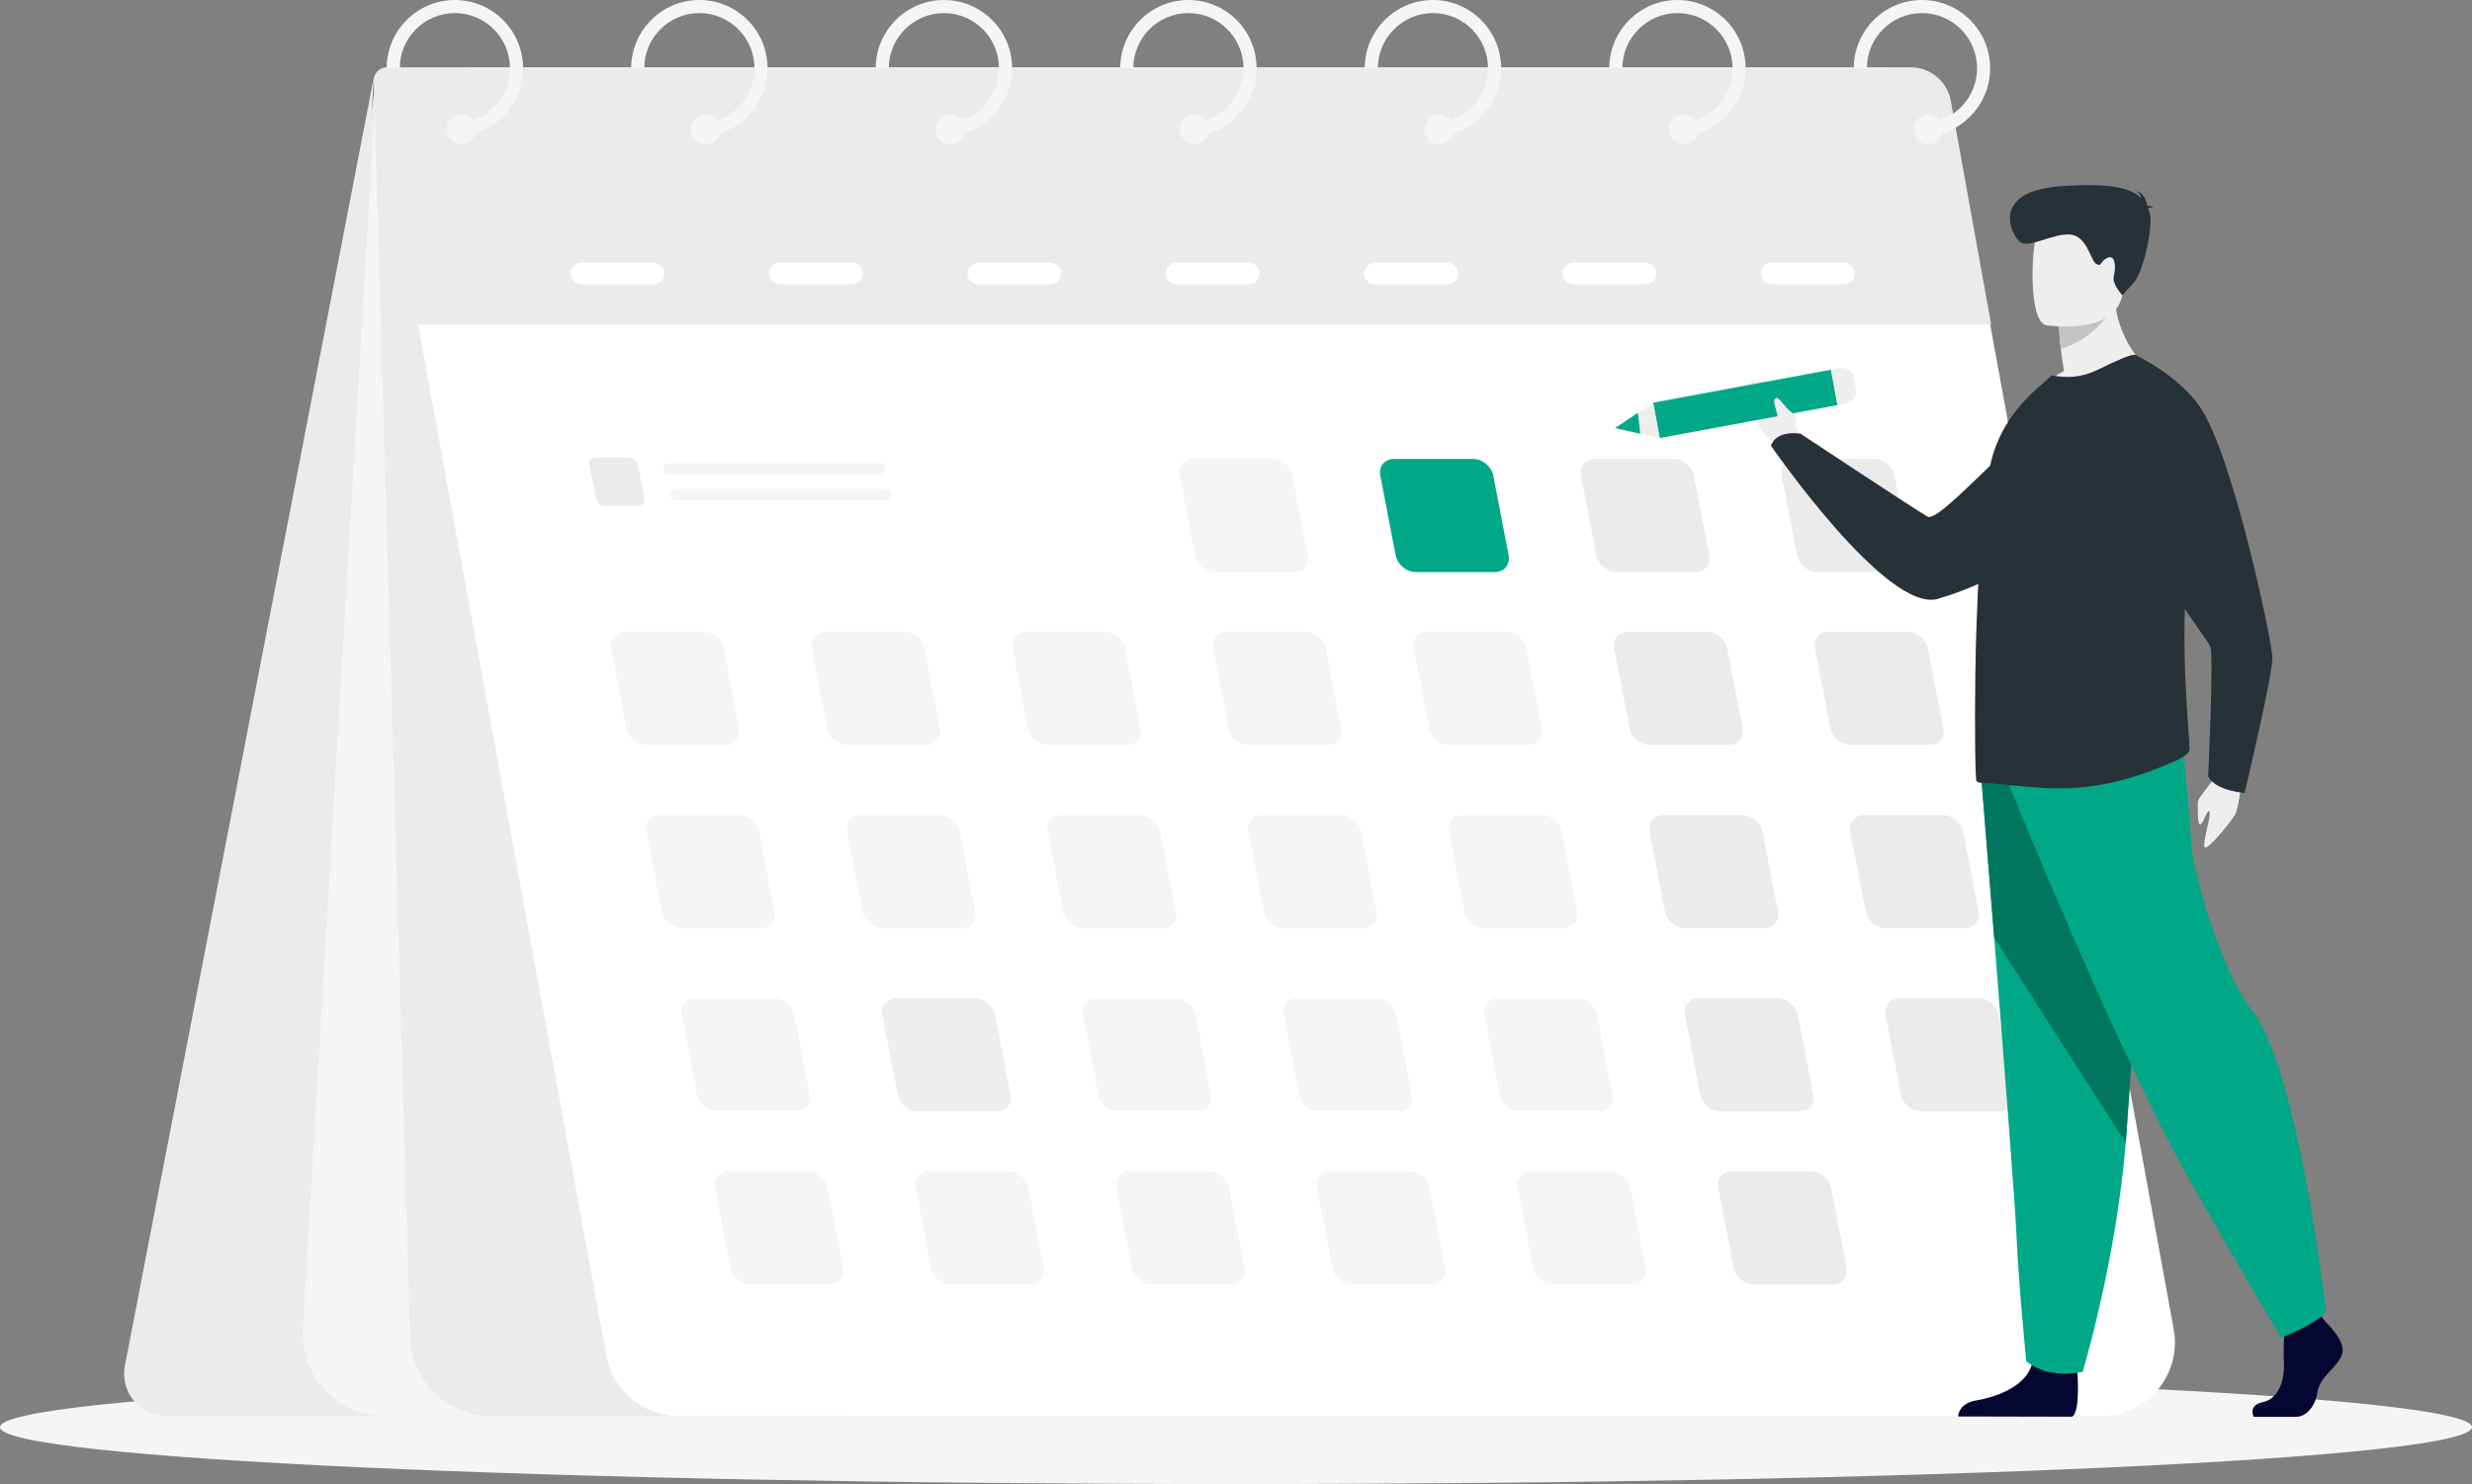
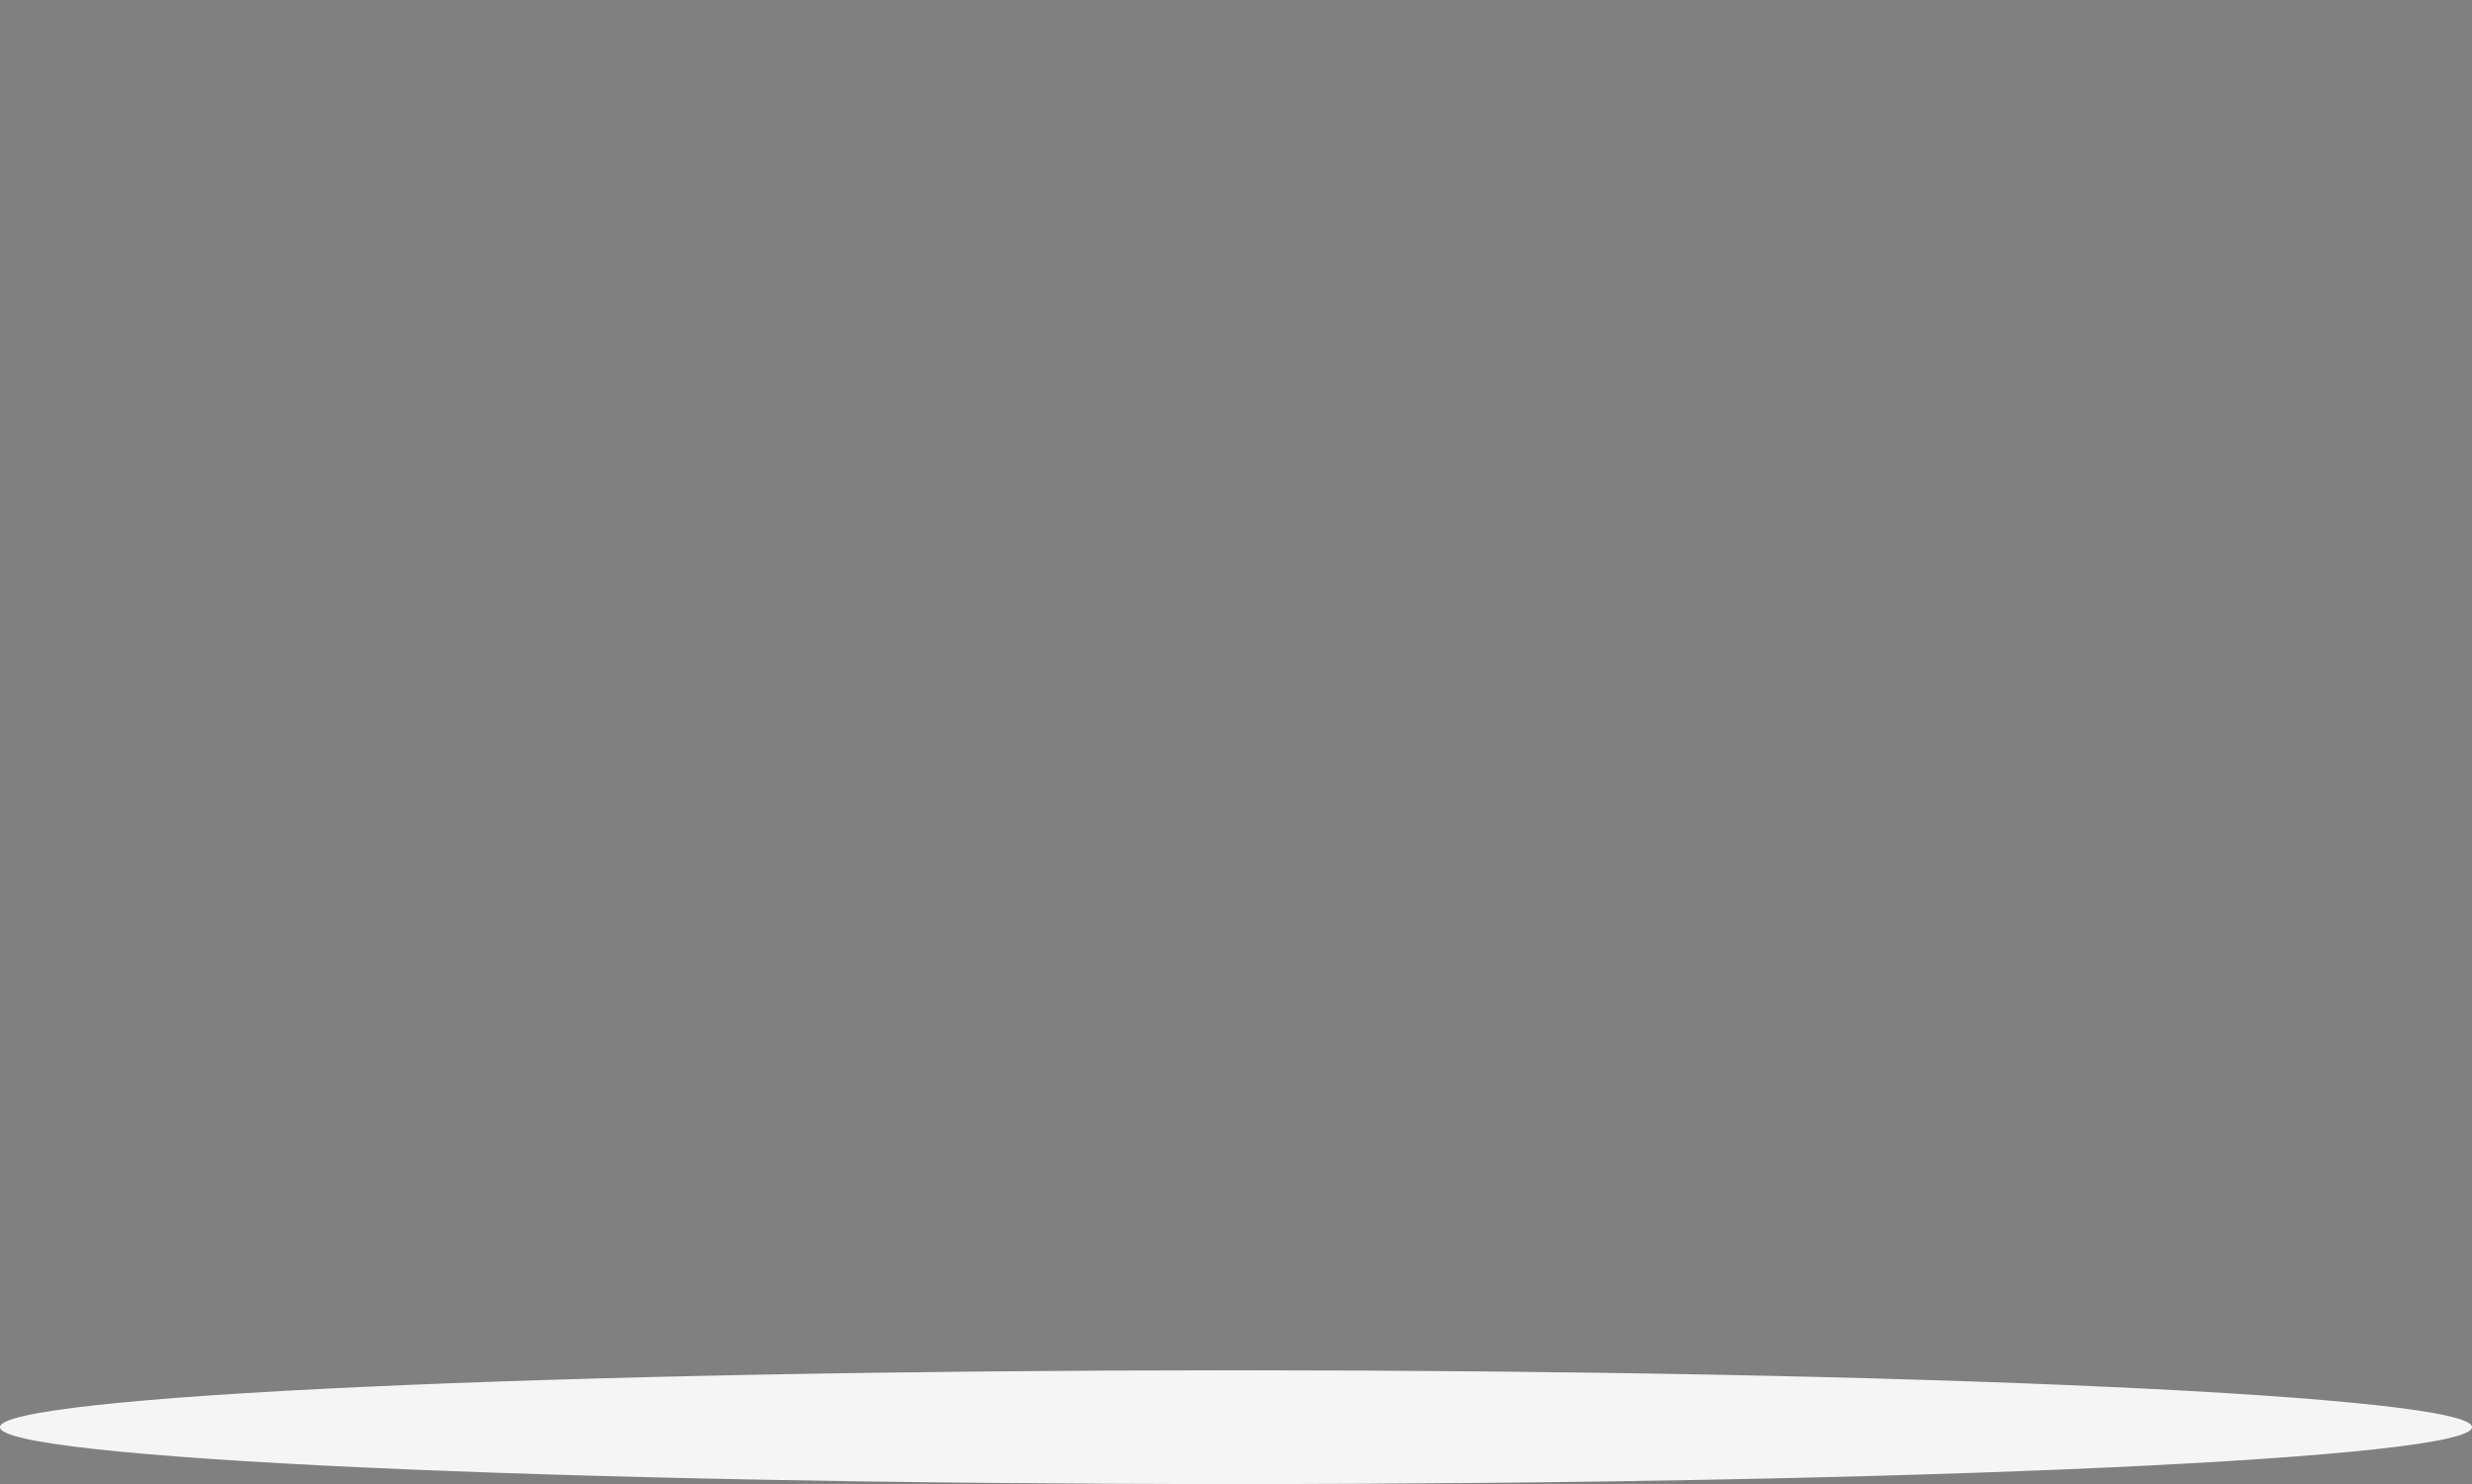
<svg xmlns="http://www.w3.org/2000/svg" width="478" height="287" viewBox="0 0 478 287" fill="none">
  <rect x="0" y="0" width="478" height="287" fill="#808080" stroke="none" />
  <path d="M239 287C370.996 287 478 282.075 478 276C478 269.925 370.996 265 239 265C107.004 265 0 269.925 0 276C0 282.075 107.004 287 239 287Z" fill="#F5F5F5" />
  <g clip-path="url(#clip0)">
    <path d="M72.258 15.091L24.15 264.102C23.173 269.166 27.046 273.867 32.2 273.867H57.572L72.258 15.091Z" fill="#EBEBEB" />
    <path d="M72.838 14.084L40.952 258.572C39.896 266.678 46.2 273.867 54.364 273.867H101.144L74.767 13.202L72.838 14.084Z" fill="#EBEBEB" />
    <path d="M72.838 14.084L58.563 257.013C58.026 266.159 65.289 273.867 74.438 273.867H144.205L72.838 14.084Z" fill="#F5F5F5" />
    <path d="M72.301 16.066L79.242 257.013C78.705 266.159 85.967 273.867 95.116 273.867H164.883L72.301 16.066Z" fill="#EBEBEB" />
    <path d="M406.328 273.867H131.247C124.378 273.867 118.494 268.954 117.255 262.188L75.397 33.013C73.496 22.61 81.479 13.023 92.045 13.023H363.89C370.759 13.023 376.647 17.936 377.882 24.703L420.323 257.071C421.912 265.811 415.205 273.867 406.328 273.867Z" fill="white" />
    <path d="M80.842 62.776H385.023L377.223 19.506C376.547 15.754 373.282 13.023 369.474 13.023H74.839C73.228 13.023 72.011 14.485 72.301 16.069L80.842 62.776Z" fill="#EBEBEB" />
    <path d="M87.954 0C80.68 0 74.767 5.92 74.767 13.199H77.302C77.302 7.318 82.08 2.53 87.957 2.53C93.835 2.53 98.614 7.314 98.614 13.199C98.614 14.381 98.42 15.514 98.066 16.575C97.021 19.71 94.558 22.201 91.44 23.28C90.531 23.595 89.565 23.796 88.562 23.85V26.387C89.733 26.333 90.86 26.129 91.931 25.788C96.208 24.434 99.551 20.943 100.704 16.575C100.99 15.496 101.141 14.364 101.141 13.199C101.141 5.92 95.227 0 87.954 0Z" fill="#F5F5F5" />
    <path d="M92.034 25.029C92.034 25.294 91.999 25.548 91.931 25.792C91.598 27.003 90.492 27.889 89.178 27.889C87.603 27.889 86.322 26.609 86.322 25.029C86.322 23.452 87.6 22.169 89.178 22.169C90.098 22.169 90.914 22.606 91.44 23.283C91.812 23.767 92.034 24.369 92.034 25.029Z" fill="#F5F5F5" />
    <path d="M135.235 0C127.961 0 122.048 5.92 122.048 13.199H124.579C124.579 7.318 129.361 2.53 135.235 2.53C141.109 2.53 145.891 7.314 145.891 13.199C145.891 14.381 145.697 15.514 145.343 16.575C144.298 19.71 141.835 22.201 138.721 23.28C137.812 23.595 136.846 23.796 135.84 23.85V26.387C137.01 26.333 138.138 26.129 139.208 25.788C143.489 24.434 146.829 20.943 147.985 16.575C148.271 15.496 148.421 14.364 148.421 13.199C148.425 5.92 142.508 0 135.235 0Z" fill="#F5F5F5" />
-     <path d="M139.312 25.029C139.312 25.294 139.276 25.548 139.208 25.792C138.875 27.003 137.773 27.889 136.455 27.889C134.88 27.889 133.599 26.609 133.599 25.029C133.599 23.452 134.877 22.169 136.455 22.169C137.379 22.169 138.195 22.606 138.721 23.283C139.093 23.767 139.312 24.369 139.312 25.029Z" fill="#F5F5F5" />
    <path d="M182.519 0C175.246 0 169.333 5.92 169.333 13.199H171.863C171.863 7.318 176.642 2.53 182.519 2.53C188.397 2.53 193.175 7.314 193.175 13.199C193.175 14.381 192.982 15.514 192.628 16.575C191.582 19.71 189.12 22.201 186.006 23.28C185.096 23.595 184.13 23.796 183.124 23.85V26.387C184.291 26.333 185.422 26.129 186.492 25.788C190.773 24.43 194.113 20.943 195.266 16.575C195.552 15.496 195.702 14.364 195.702 13.199C195.702 5.92 189.785 0 182.519 0Z" fill="#F5F5F5" />
    <path d="M186.596 25.029C186.596 25.294 186.56 25.548 186.492 25.792C186.159 27.003 185.053 27.889 183.74 27.889C182.165 27.889 180.883 26.609 180.883 25.029C180.883 23.452 182.161 22.169 183.74 22.169C184.66 22.169 185.476 22.606 186.006 23.283C186.374 23.767 186.596 24.369 186.596 25.029Z" fill="#F5F5F5" />
    <path d="M229.797 0C222.523 0 216.61 5.92 216.61 13.199H219.141C219.141 7.318 223.919 2.53 229.797 2.53C235.67 2.53 240.453 7.314 240.453 13.199C240.453 14.381 240.259 15.514 239.905 16.575C238.86 19.71 236.397 22.201 233.279 23.28C232.37 23.595 231.404 23.796 230.401 23.85V26.387C231.568 26.333 232.699 26.129 233.77 25.788C238.051 24.43 241.39 20.943 242.543 16.575C242.829 15.496 242.98 14.364 242.98 13.199C242.987 5.92 237.07 0 229.797 0Z" fill="#F5F5F5" />
    <path d="M233.877 25.029C233.877 25.294 233.841 25.548 233.773 25.792C233.44 27.003 232.334 27.889 231.021 27.889C229.442 27.889 228.164 26.609 228.164 25.029C228.164 23.452 229.442 22.169 231.021 22.169C231.941 22.169 232.757 22.606 233.283 23.283C233.655 23.767 233.877 24.369 233.877 25.029Z" fill="#F5F5F5" />
    <path d="M277.081 0C269.808 0 263.894 5.92 263.894 13.199H266.425C266.425 7.318 271.207 2.53 277.081 2.53C282.955 2.53 287.737 7.314 287.737 13.199C287.737 14.381 287.544 15.514 287.189 16.575C286.144 19.71 283.682 22.201 280.564 23.28C279.655 23.595 278.688 23.796 277.686 23.85V26.387C278.856 26.333 279.984 26.129 281.054 25.788C285.335 24.434 288.675 20.943 289.831 16.575C290.117 15.496 290.268 14.364 290.268 13.199C290.268 5.92 284.351 0 277.081 0Z" fill="#F5F5F5" />
    <path d="M281.154 25.029C281.154 25.294 281.119 25.548 281.051 25.792C280.718 27.003 279.615 27.889 278.298 27.889C276.723 27.889 275.442 26.609 275.442 25.029C275.442 23.452 276.719 22.169 278.298 22.169C279.222 22.169 280.038 22.606 280.56 23.283C280.936 23.767 281.154 24.369 281.154 25.029Z" fill="#F5F5F5" />
    <path d="M324.362 0C317.089 0 311.175 5.92 311.175 13.199H313.706C313.706 7.318 318.485 2.53 324.362 2.53C330.239 2.53 335.018 7.314 335.018 13.199C335.018 14.381 334.825 15.514 334.47 16.575C333.425 19.71 330.962 22.201 327.845 23.28C326.936 23.595 325.973 23.796 324.967 23.85V26.387C326.137 26.333 327.265 26.129 328.335 25.788C332.613 24.434 335.956 20.943 337.108 16.575C337.395 15.496 337.545 14.364 337.545 13.199C337.545 5.92 331.632 0 324.362 0Z" fill="#F5F5F5" />
    <path d="M328.439 25.029C328.439 25.294 328.403 25.548 328.335 25.792C328.002 27.003 326.896 27.889 325.583 27.889C324.008 27.889 322.726 26.609 322.726 25.029C322.726 23.452 324.004 22.169 325.583 22.169C326.503 22.169 327.319 22.606 327.845 23.283C328.217 23.767 328.439 24.369 328.439 25.029Z" fill="#F5F5F5" />
-     <path d="M371.643 0C364.369 0 358.456 5.92 358.456 13.199H360.987C360.987 7.318 365.765 2.53 371.643 2.53C377.517 2.53 382.299 7.314 382.299 13.199C382.299 14.381 382.105 15.514 381.751 16.575C380.706 19.71 378.243 22.201 375.126 23.28C374.216 23.595 373.253 23.796 372.248 23.85V26.387C373.418 26.333 374.546 26.129 375.616 25.788C379.893 24.434 383.237 20.943 384.389 16.575C384.675 15.496 384.826 14.364 384.826 13.199C384.829 5.92 378.913 0 371.643 0Z" fill="#F5F5F5" />
    <path d="M375.72 25.029C375.72 25.294 375.684 25.548 375.616 25.792C375.283 27.003 374.177 27.889 372.863 27.889C371.288 27.889 370.007 26.609 370.007 25.029C370.007 23.452 371.285 22.169 372.863 22.169C373.783 22.169 374.599 22.606 375.125 23.283C375.501 23.767 375.72 24.369 375.72 25.029Z" fill="#F5F5F5" />
    <path d="M256.746 144.062H241.369C239.59 144.062 237.857 142.607 237.514 140.826L234.546 125.43C234.203 123.649 235.377 122.194 237.156 122.194H252.533C254.312 122.194 256.045 123.649 256.388 125.43L259.356 140.826C259.699 142.607 258.525 144.062 256.746 144.062Z" fill="#F5F5F5" />
    <path d="M295.547 144.062H280.17C278.391 144.062 276.659 142.607 276.315 140.826L273.351 125.43C273.008 123.649 274.182 122.194 275.961 122.194H291.338C293.117 122.194 294.849 123.649 295.193 125.43L298.16 140.826C298.5 142.607 297.326 144.062 295.547 144.062Z" fill="#F5F5F5" />
    <path d="M334.349 144.062H318.971C317.192 144.062 315.46 142.607 315.116 140.826L312.152 125.43C311.809 123.649 312.983 122.194 314.762 122.194H330.139C331.918 122.194 333.651 123.649 333.994 125.43L336.962 140.826C337.302 142.607 336.128 144.062 334.349 144.062Z" fill="#EBEBEB" />
    <path d="M140.343 144.062H124.965C123.186 144.062 121.454 142.607 121.11 140.826L118.143 125.43C117.799 123.649 118.973 122.194 120.752 122.194H136.13C137.909 122.194 139.641 123.649 139.985 125.43L142.952 140.826C143.292 142.607 142.118 144.062 140.343 144.062Z" fill="#F5F5F5" />
    <path d="M123.487 97.843H116.879C116.117 97.843 115.369 97.215 115.222 96.452L113.948 89.837C113.801 89.073 114.306 88.446 115.068 88.446H121.676C122.438 88.446 123.186 89.073 123.333 89.837L124.607 96.452C124.758 97.219 124.253 97.843 123.487 97.843Z" fill="#EBEBEB" />
    <path d="M179.144 144.062H163.767C161.988 144.062 160.255 142.607 159.911 140.826L156.944 125.43C156.6 123.649 157.775 122.194 159.554 122.194H174.931C176.71 122.194 178.442 123.649 178.786 125.43L181.753 140.826C182.093 142.607 180.919 144.062 179.144 144.062Z" fill="#F5F5F5" />
    <path d="M217.945 144.062H202.568C200.789 144.062 199.056 142.607 198.713 140.826L195.745 125.43C195.402 123.649 196.576 122.194 198.355 122.194H213.732C215.511 122.194 217.243 123.649 217.587 125.43L220.554 140.826C220.898 142.607 219.724 144.062 217.945 144.062Z" fill="#F5F5F5" />
    <path d="M373.153 144.062H357.776C355.997 144.062 354.265 142.607 353.921 140.826L350.954 125.43C350.61 123.649 351.784 122.194 353.563 122.194H368.94C370.719 122.194 372.452 123.649 372.795 125.43L375.763 140.826C376.103 142.607 374.929 144.062 373.153 144.062Z" fill="#EBEBEB" />
    <path d="M250.303 110.626H234.926C233.15 110.626 231.414 109.171 231.071 107.39L228.103 91.994C227.76 90.213 228.934 88.758 230.713 88.758H246.09C247.869 88.758 249.602 90.213 249.945 91.994L252.913 107.39C253.256 109.171 252.082 110.626 250.303 110.626Z" fill="#F5F5F5" />
    <path d="M289.108 110.626H273.731C271.952 110.626 270.219 109.171 269.876 107.39L266.908 91.994C266.565 90.213 267.739 88.758 269.518 88.758H284.895C286.674 88.758 288.406 90.213 288.75 91.994L291.717 107.39C292.057 109.171 290.883 110.626 289.108 110.626Z" fill="#00A887" />
    <path d="M327.909 110.626H312.532C310.753 110.626 309.02 109.171 308.677 107.39L305.709 91.994C305.366 90.213 306.54 88.758 308.319 88.758H323.696C325.475 88.758 327.208 90.213 327.551 91.994L330.519 107.39C330.859 109.171 329.685 110.626 327.909 110.626Z" fill="#EBEBEB" />
    <path d="M366.71 110.626H351.333C349.554 110.626 347.822 109.171 347.478 107.39L344.511 91.994C344.167 90.213 345.341 88.758 347.12 88.758H362.497C364.273 88.758 366.009 90.213 366.352 91.994L369.32 107.39C369.66 109.171 368.486 110.626 366.71 110.626Z" fill="#EBEBEB" />
    <path d="M263.576 179.501H248.198C246.419 179.501 244.687 178.046 244.343 176.265L241.376 160.869C241.032 159.088 242.206 157.633 243.985 157.633H259.363C261.142 157.633 262.874 159.088 263.218 160.869L266.185 176.265C266.525 178.046 265.351 179.501 263.576 179.501Z" fill="#F5F5F5" />
    <path d="M302.377 179.501H287C285.221 179.501 283.488 178.046 283.145 176.265L280.177 160.869C279.834 159.088 281.008 157.633 282.787 157.633H298.164C299.943 157.633 301.675 159.088 302.019 160.869L304.986 176.265C305.326 178.046 304.152 179.501 302.377 179.501Z" fill="#F5F5F5" />
    <path d="M341.178 179.501H325.801C324.025 179.501 322.289 178.046 321.946 176.265L318.978 160.869C318.635 159.088 319.809 157.633 321.588 157.633H336.965C338.741 157.633 340.477 159.088 340.82 160.869L343.788 176.265C344.131 178.046 342.957 179.501 341.178 179.501Z" fill="#EBEBEB" />
    <path d="M147.169 179.501H131.791C130.012 179.501 128.28 178.046 127.936 176.265L124.969 160.869C124.625 159.088 125.799 157.633 127.578 157.633H142.956C144.735 157.633 146.467 159.088 146.811 160.869L149.778 176.265C150.122 178.046 148.948 179.501 147.169 179.501Z" fill="#F5F5F5" />
    <path d="M185.97 179.501H170.592C168.814 179.501 167.081 178.046 166.737 176.265L163.77 160.869C163.426 159.088 164.6 157.633 166.379 157.633H181.757C183.532 157.633 185.268 159.088 185.612 160.869L188.579 176.265C188.923 178.046 187.749 179.501 185.97 179.501Z" fill="#F5F5F5" />
    <path d="M224.775 179.501H209.397C207.618 179.501 205.886 178.046 205.542 176.265L202.575 160.869C202.231 159.088 203.405 157.633 205.184 157.633H220.562C222.341 157.633 224.073 159.088 224.417 160.869L227.384 176.265C227.724 178.046 226.55 179.501 224.775 179.501Z" fill="#F5F5F5" />
    <path d="M379.979 179.501H364.602C362.823 179.501 361.091 178.046 360.747 176.265L357.78 160.869C357.436 159.088 358.61 157.633 360.389 157.633H375.766C377.545 157.633 379.278 159.088 379.621 160.869L382.589 176.265C382.932 178.046 381.758 179.501 379.979 179.501Z" fill="#EBEBEB" />
    <path d="M270.402 214.94H255.025C253.246 214.94 251.513 213.485 251.169 211.704L248.202 196.309C247.858 194.531 249.033 193.073 250.812 193.073H266.189C267.968 193.073 269.7 194.528 270.044 196.309L273.011 211.704C273.355 213.485 272.181 214.94 270.402 214.94Z" fill="#F5F5F5" />
    <path d="M309.203 214.94H293.826C292.047 214.94 290.314 213.485 289.971 211.704L287.003 196.309C286.66 194.531 287.834 193.073 289.613 193.073H304.99C306.769 193.073 308.501 194.528 308.845 196.309L311.812 211.704C312.156 213.485 310.982 214.94 309.203 214.94Z" fill="#F5F5F5" />
    <path d="M348.008 214.94H332.63C330.851 214.94 329.119 213.485 328.775 211.704L325.808 196.309C325.464 194.531 326.638 193.073 328.417 193.073H343.795C345.574 193.073 347.306 194.528 347.65 196.309L350.617 211.704C350.957 213.485 349.783 214.94 348.008 214.94Z" fill="#EBEBEB" />
    <path d="M153.998 214.94H138.621C136.842 214.94 135.11 213.485 134.766 211.704L131.799 196.309C131.455 194.531 132.629 193.073 134.408 193.073H149.785C151.564 193.073 153.297 194.528 153.64 196.309L156.608 211.704C156.948 213.485 155.774 214.94 153.998 214.94Z" fill="#F5F5F5" />
    <path d="M192.799 214.94H177.422C175.643 214.94 173.911 213.485 173.567 211.704L170.6 196.309C170.256 194.531 171.43 193.073 173.209 193.073H188.586C190.365 193.073 192.098 194.528 192.441 196.309L195.409 211.704C195.752 213.485 194.578 214.94 192.799 214.94Z" fill="#EEEEEE" />
    <path d="M231.601 214.94H216.223C214.444 214.94 212.712 213.485 212.368 211.704L209.401 196.309C209.057 194.531 210.231 193.073 212.01 193.073H227.388C229.167 193.073 230.899 194.528 231.243 196.309L234.21 211.704C234.554 213.485 233.38 214.94 231.601 214.94Z" fill="#F5F5F5" />
    <path d="M386.809 214.94H371.431C369.653 214.94 367.92 213.485 367.576 211.704L364.609 196.309C364.265 194.531 365.439 193.073 367.218 193.073H382.596C384.375 193.073 386.107 194.528 386.451 196.309L389.418 211.704C389.758 213.485 388.584 214.94 386.809 214.94Z" fill="#EBEBEB" />
    <path d="M276.845 248.38H261.467C259.688 248.38 257.956 246.925 257.612 245.144L254.645 229.748C254.301 227.967 255.475 226.512 257.254 226.512H272.632C274.411 226.512 276.143 227.967 276.487 229.748L279.454 245.144C279.798 246.921 278.624 248.38 276.845 248.38Z" fill="#F5F5F5" />
    <path d="M315.646 248.38H300.269C298.49 248.38 296.757 246.925 296.414 245.144L293.446 229.748C293.103 227.967 294.277 226.512 296.056 226.512H311.433C313.208 226.512 314.944 227.967 315.288 229.748L318.255 245.144C318.599 246.921 317.425 248.38 315.646 248.38Z" fill="#F5F5F5" />
    <path d="M354.447 248.38H339.07C337.291 248.38 335.558 246.925 335.215 245.144L332.247 229.748C331.904 227.967 333.078 226.512 334.857 226.512H350.234C352.013 226.512 353.745 227.967 354.089 229.748L357.056 245.144C357.4 246.921 356.226 248.38 354.447 248.38Z" fill="#EBEBEB" />
    <path d="M160.441 248.38H145.064C143.285 248.38 141.552 246.925 141.209 245.144L138.242 229.748C137.898 227.967 139.072 226.512 140.851 226.512H156.228C158.007 226.512 159.74 227.967 160.083 229.748L163.051 245.144C163.391 246.921 162.217 248.38 160.441 248.38Z" fill="#F5F5F5" />
    <path d="M199.242 248.38H183.865C182.086 248.38 180.354 246.925 180.01 245.144L177.043 229.748C176.699 227.967 177.873 226.512 179.652 226.512H195.029C196.808 226.512 198.541 227.967 198.884 229.748L201.852 245.144C202.192 246.921 201.018 248.38 199.242 248.38Z" fill="#F5F5F5" />
    <path d="M238.044 248.38H222.666C220.887 248.38 219.155 246.925 218.811 245.144L215.844 229.748C215.5 227.967 216.674 226.512 218.453 226.512H233.831C235.61 226.512 237.342 227.967 237.686 229.748L240.653 245.144C240.993 246.921 239.823 248.38 238.044 248.38Z" fill="#F5F5F5" />
    <path d="M170.095 91.768H129.357C128.756 91.768 128.266 91.277 128.266 90.675C128.266 90.073 128.756 89.582 129.357 89.582H170.095C170.696 89.582 171.187 90.073 171.187 90.675C171.187 91.277 170.693 91.768 170.095 91.768Z" fill="#F5F5F5" />
    <path d="M171.333 96.707H130.596C129.994 96.707 129.504 96.216 129.504 95.614C129.504 95.011 129.994 94.52 130.596 94.52H171.333C171.935 94.52 172.425 95.011 172.425 95.614C172.425 96.216 171.935 96.707 171.333 96.707Z" fill="#F5F5F5" />
    <path d="M126.404 54.985H112.427C111.281 54.985 110.343 54.046 110.343 52.899C110.343 51.752 111.281 50.813 112.427 50.813H126.404C127.55 50.813 128.488 51.752 128.488 52.899C128.484 54.05 127.55 54.985 126.404 54.985Z" fill="white" />
    <path d="M164.762 54.985H150.784C149.639 54.985 148.701 54.046 148.701 52.899C148.701 51.752 149.639 50.813 150.784 50.813H164.762C165.907 50.813 166.845 51.752 166.845 52.899C166.845 54.05 165.907 54.985 164.762 54.985Z" fill="white" />
    <path d="M203.119 54.985H189.141C187.996 54.985 187.058 54.046 187.058 52.899C187.058 51.752 187.996 50.813 189.141 50.813H203.119C204.264 50.813 205.202 51.752 205.202 52.899C205.202 54.05 204.264 54.985 203.119 54.985Z" fill="white" />
    <path d="M241.48 54.985H227.502C226.357 54.985 225.419 54.046 225.419 52.899C225.419 51.752 226.357 50.813 227.502 50.813H241.48C242.625 50.813 243.563 51.752 243.563 52.899C243.56 54.05 242.622 54.985 241.48 54.985Z" fill="white" />
    <path d="M279.837 54.985H265.859C264.714 54.985 263.776 54.046 263.776 52.899C263.776 51.752 264.714 50.813 265.859 50.813H279.837C280.983 50.813 281.92 51.752 281.92 52.899C281.92 54.05 280.983 54.985 279.837 54.985Z" fill="white" />
    <path d="M318.195 54.985H304.217C303.071 54.985 302.134 54.046 302.134 52.899C302.134 51.752 303.071 50.813 304.217 50.813H318.195C319.34 50.813 320.278 51.752 320.278 52.899C320.278 54.05 319.34 54.985 318.195 54.985Z" fill="white" />
    <path d="M356.552 54.985H342.574C341.429 54.985 340.491 54.046 340.491 52.899C340.491 51.752 341.429 50.813 342.574 50.813H356.552C357.697 50.813 358.635 51.752 358.635 52.899C358.635 54.05 357.697 54.985 356.552 54.985Z" fill="white" />
    <path d="M348.856 85.55L347.27 82.555C347.27 82.555 348.058 77.215 341.371 73.835C341.371 73.835 338.927 72.839 337.549 74.835C336.278 76.674 339.968 76.34 339.771 79.483C339.575 82.626 341.064 84.472 343.14 85.497L344.854 87.486L348.856 85.55Z" fill="#EEEEEE" />
    <path d="M412.03 78.383C412.03 78.383 406.288 106.594 374.7 115.808C364.838 118.685 342.435 86.181 342.435 86.181C342.435 86.181 343.222 83.185 348.158 83.873C348.158 83.873 369.971 98.33 372.717 99.903C375.154 101.297 391.179 81.988 398.485 78.874C405.791 75.76 412.03 78.383 412.03 78.383Z" fill="#263238" />
    <path d="M319.664 77.874L320.93 84.717L355.317 78.341L354.051 71.498L319.664 77.874Z" fill="#00A887" />
    <path d="M312.296 82.784L320.926 84.723L319.659 77.878L312.296 82.784Z" fill="#EEEEEE" />
    <path d="M358.46 73.032L358.861 75.197C359.108 76.527 358.227 77.806 356.899 78.053L355.31 78.347L354.043 71.502L355.772 71.183C357.028 70.95 358.231 71.778 358.46 73.032Z" fill="#EEEEEE" />
    <path d="M449.746 255.716C449.746 255.716 453.666 259.296 452.9 261.84C452.134 264.385 448.597 266.08 448.121 269.191C447.645 272.301 445.73 273.996 444.012 273.996C442.29 273.996 435.808 273.996 435.808 273.996C435.808 273.996 434.541 271.807 437.601 271.147C440.662 270.488 441.814 266.832 441.621 263.442C441.428 260.048 441.907 255.526 441.907 255.526L448.408 254.017L449.746 255.716Z" fill="#060632" />
    <path d="M401.667 264.98C401.667 264.98 402.372 273.129 400.651 273.979L378.634 273.932C378.634 273.932 378.634 271.387 382.17 270.821C385.707 270.255 391.92 268.184 392.973 263.564C394.018 258.948 401.667 264.98 401.667 264.98Z" fill="#060632" />
    <path d="M383.076 149.867C383.076 149.867 384.235 164.152 385.603 181.322C387.457 204.648 389.69 233.296 389.909 238.726C390.292 248.151 391.82 263.227 391.82 263.227C391.82 263.227 395.45 266.808 402.716 265.299C402.716 265.299 409.191 243.779 411.042 221.008C411.07 220.635 411.099 220.259 411.128 219.882C412.849 196.703 415.523 147.889 415.523 147.889L383.076 149.867Z" fill="#00A887" />
    <path d="M383.076 149.867C383.076 149.867 384.235 164.152 385.603 181.322L411.045 221.008C411.074 220.635 411.103 220.259 411.131 219.882C412.853 196.703 415.527 147.889 415.527 147.889L383.076 149.867Z" fill="#00765E" />
    <path d="M388.38 151.562C388.38 151.562 409.313 203.297 423.076 227.609C436.842 251.921 441.141 258.705 441.141 258.705C441.141 258.705 449.027 255.594 449.743 253.476C449.743 253.476 444.477 206.54 435.26 195.101C430.052 188.636 423.935 169.234 423.645 162.45C423.359 155.666 421.78 142.238 421.78 142.238L388.38 151.562Z" fill="#00A887" />
    <path d="M415.921 71.839C415.921 71.839 401.757 78.68 393.592 76.143C393.592 76.143 395.604 73.606 399.119 71.717C398.836 70.076 398.617 68.653 398.492 67.445C398.145 64.657 398.145 63.081 398.145 63.081L403.611 58.776L408.794 54.659C408.386 66.234 415.921 71.839 415.921 71.839Z" fill="#EEEEEE" />
    <path d="M382.181 151.046C382.431 151.265 382.714 151.387 383.033 151.387C386.111 151.326 395.06 153.028 402.626 152.254C409.034 151.634 414.686 149.778 420.749 147.119C421.565 146.746 423.419 145.757 423.387 144.89C423.355 143.897 423.262 142.506 423.137 140.707C422.883 137.17 422.525 132.15 422.41 126.193C422.324 121.778 422.374 116.854 422.693 111.636C422.711 111.285 422.729 110.934 422.743 110.579C422.836 108.665 422.879 106.741 422.879 104.856C422.911 98.789 422.474 92.997 421.594 87.83C420.051 78.849 417.163 71.825 412.896 68.696C412.33 68.263 408.812 69.965 405.547 71.545C402.562 73 399.58 73.154 396.756 72.599L393.928 75.075C390.503 78.2 386.734 82.504 385.069 89.005C383.688 94.517 382.872 104.483 382.431 114.826C382.213 119.531 382.055 124.237 381.995 128.723V128.878C381.962 129.34 381.962 129.809 381.962 130.275C381.805 141.757 381.962 150.892 382.181 151.046Z" fill="#263238" />
    <path d="M408.887 59.081C408.887 59.081 405.307 65.614 398.492 67.442C398.145 64.654 398.145 63.077 398.145 63.077L403.611 58.773L408.887 59.081Z" fill="#C4C4C4" />
    <path d="M395.654 62.887C395.654 62.887 409.166 65.098 410.433 56.784C411.7 48.466 414.299 43.151 405.726 41.388C397.153 39.625 394.988 42.55 393.882 45.223C392.776 47.896 392.174 62.099 395.654 62.887Z" fill="#EEEEEE" />
    <path d="M415.344 40.392C415.466 40.252 415.749 40.138 416.379 40.102C416.379 40.102 415.874 39.786 415.201 39.769C415.069 38.891 414.603 37.339 413.096 36.962C413.096 36.962 413.905 37.396 414.013 38.328C412.266 36.532 408.529 35.228 398.174 36.045C384.525 37.124 389.025 45.872 390.793 46.914C392.561 47.957 397.007 45.097 400.3 45.359C403.593 45.621 404.219 50.383 405.336 51.036C406.453 51.688 406.013 50.534 407.523 49.849C409.034 49.165 409.177 51.674 408.74 53.301C408.304 54.931 410.38 57.081 410.38 57.081C410.38 57.081 410.38 57.081 412.477 54.82C414.575 52.559 416.554 42.976 415.598 40.933C415.516 40.758 415.43 40.575 415.344 40.392Z" fill="#263238" />
    <path d="M347.242 82.411C347.242 82.411 347.707 80.573 346.433 79.745C345.159 78.917 343.988 76.67 343.451 76.975C342.338 77.605 344.06 79.566 343.745 82.013C343.634 82.87 345.624 85.117 347.242 82.411Z" fill="#EEEEEE" />
    <path d="M422.41 126.19C422.324 121.775 422.374 116.851 422.693 111.633C422.711 111.282 422.729 110.93 422.743 110.576C421.458 104.204 419.514 98.552 416.658 98.369C416.658 98.366 408.139 111.772 422.41 126.19Z" fill="#263238" />
    <path d="M433.678 149.305C433.678 149.305 432.969 156.218 432.189 157.526C431.409 158.834 428.091 163.012 426.68 163.829C425.266 164.65 427.543 158.325 427.257 157.092C426.967 155.863 426.093 159.339 425.47 159.421C424.848 159.504 425.009 156.375 424.984 155.236C424.962 154.096 428.015 151.286 429.089 148.86C430.167 146.434 433.678 149.305 433.678 149.305Z" fill="#EEEEEE" />
    <path d="M412.889 68.621C412.889 68.621 421.437 72.674 425.539 78.906C431.896 88.572 439.266 123.796 439.402 127.057C439.538 130.318 434.022 153.347 434.022 153.347C434.022 153.347 428.427 152.978 426.985 150.15C426.985 150.15 428.101 126.491 427.393 124.968C426.684 123.448 404.073 93.227 406.614 86.78C409.163 80.332 412.889 68.621 412.889 68.621Z" fill="#263238" />
    <path d="M316.716 79.838L317.167 83.877L312.296 82.784L316.716 79.838Z" fill="#00A887" />
  </g>
  <defs>
    <clipPath id="clip0">
-       <rect width="429" height="274" fill="white" transform="translate(24)" />
-     </clipPath>
+       </clipPath>
  </defs>
</svg>